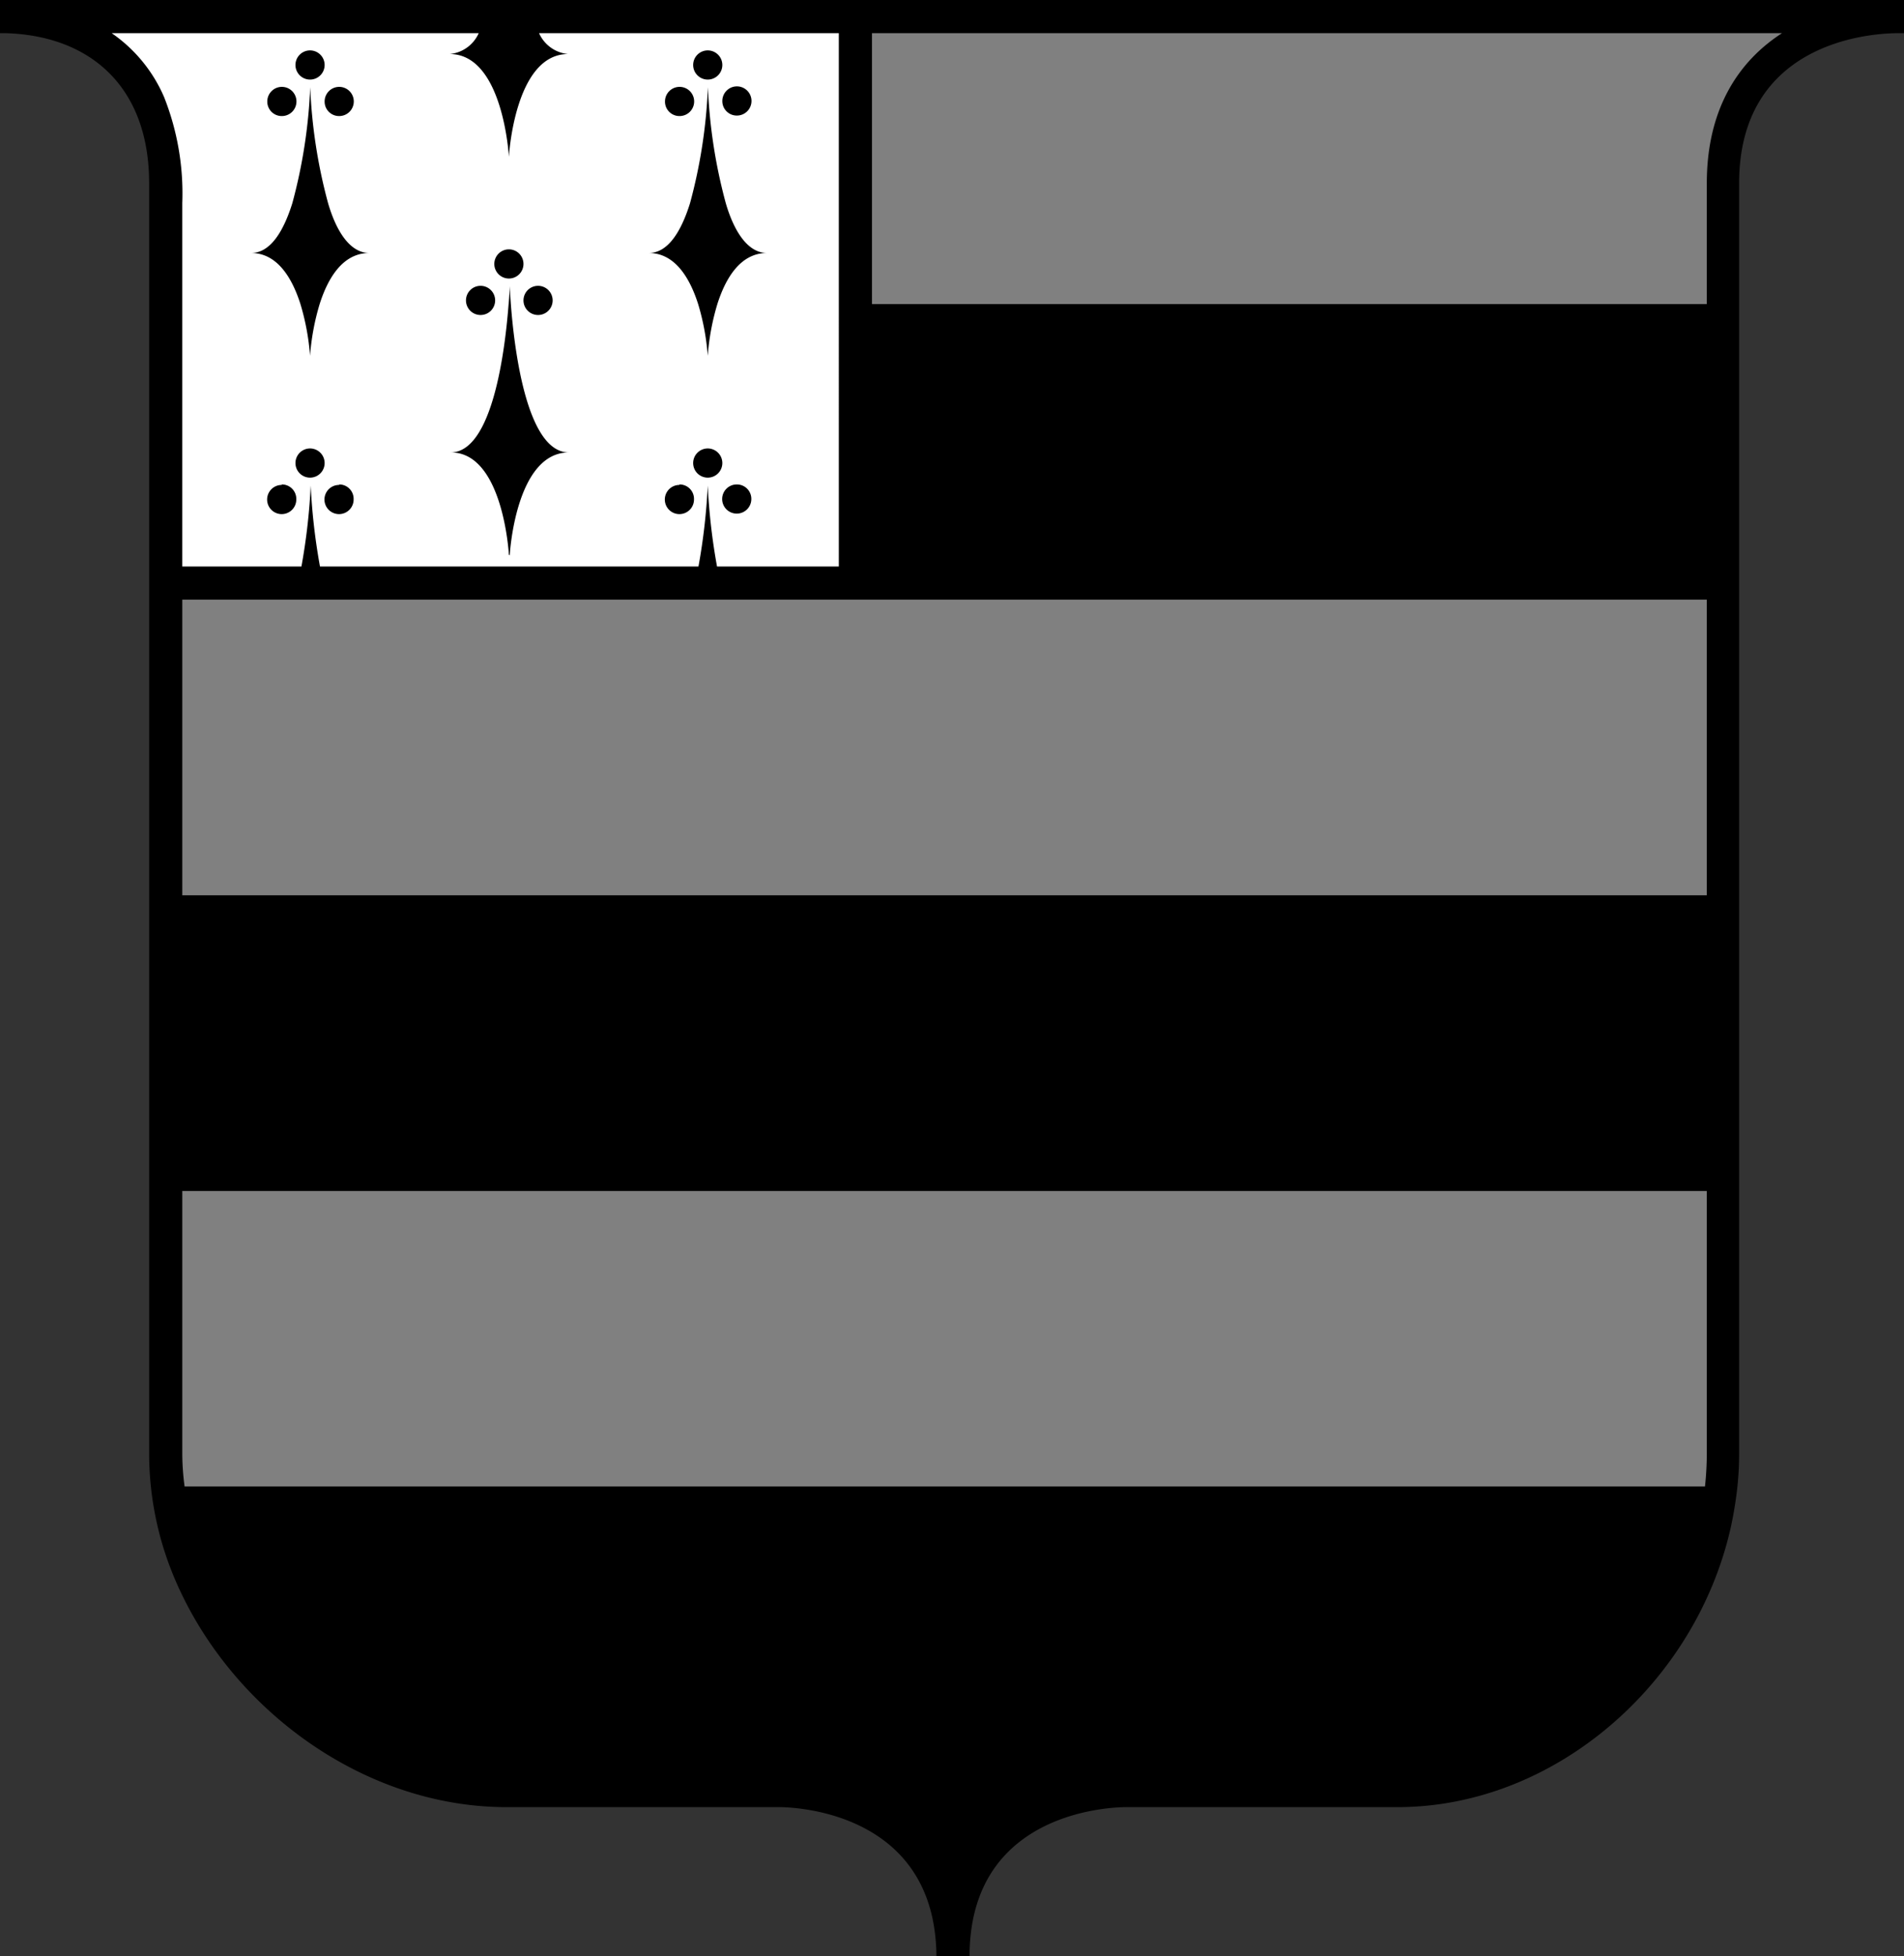
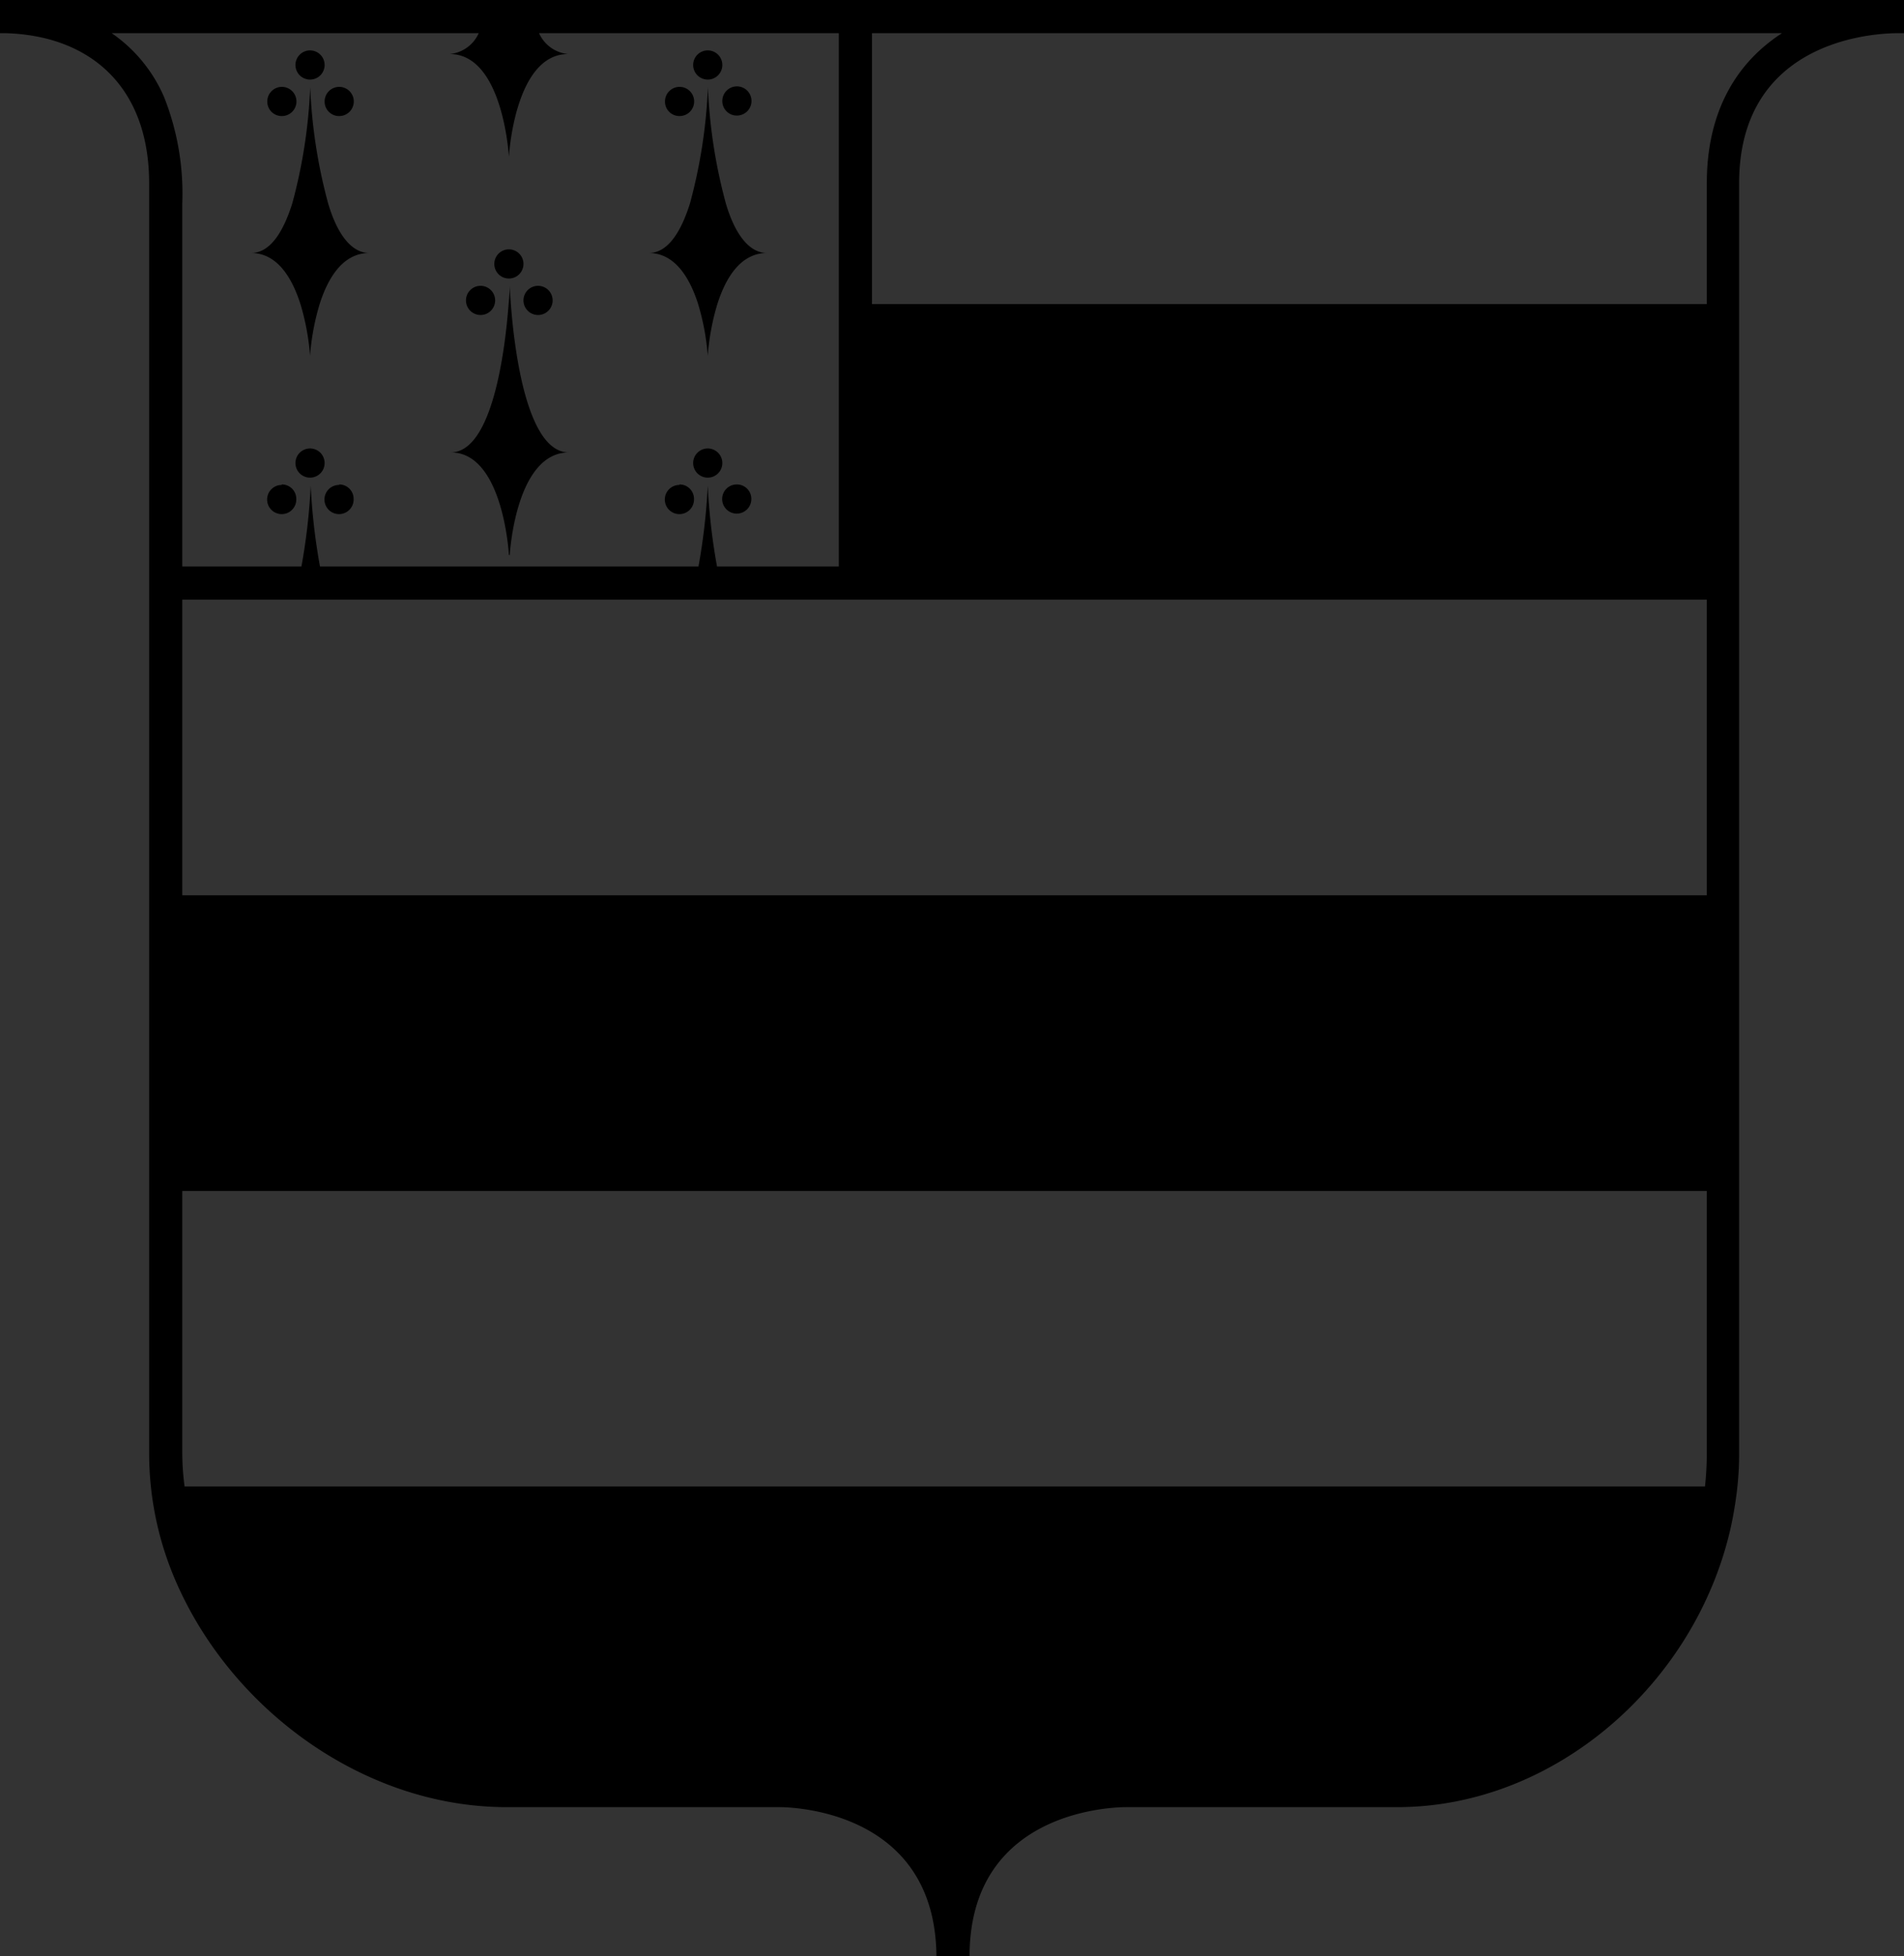
<svg xmlns="http://www.w3.org/2000/svg" viewBox="0 0 114.9 118">
  <rect x="0" y="0" width="114.9" height="118" fill="#333333" stroke="none" />
  <defs>
    <style>.a{fill:gray;}.b{fill:#fff;}</style>
  </defs>
-   <path class="a" d="M51.66.5V35.17H9.45V87.66a18.88,18.88,0,0,0,1.46,7.18c3.32,8,11.41,13.66,19.66,13.66H47c3.6,0,9.65,1.91,9.92,9h1c.28-8.74,9-9,10-9H84.33c9.09,0,17.53-7.09,19.63-16.5.15-.69.27-1.39.36-2.15a17.3,17.3,0,0,0,.13-2.19V11.06c0-8.47,7.4-9.47,10-9.55V.5Z" />
-   <path class="b" d="M51.66.5H.5v1c5.61.23,9,3.79,9,9.55V35.17H51.66Z" />
  <path d="M43.59,6.09a.88.88,0,1,1,.88.88A.87.87,0,0,1,43.59,6.09Zm.88,23.13a.88.88,0,1,0,.87.87A.87.87,0,0,0,44.47,29.22ZM42.71,4.8a.88.88,0,1,0-.88-.88A.88.88,0,0,0,42.71,4.8Zm0,22.25a.88.88,0,1,0,.88.87A.88.88,0,0,0,42.71,27.05Zm-.58-8.71a14.51,14.51,0,0,1,.58,3.12,14.51,14.51,0,0,1,.58-3.12c.49-1.54,1.38-3.08,3-3.08-1.17,0-2-1.32-2.49-3a31.59,31.59,0,0,1-1.08-7,31.59,31.59,0,0,1-1.08,7c-.53,1.69-1.32,3-2.49,3C40.75,15.26,41.64,16.8,42.13,18.34ZM41,7a.88.88,0,1,0-.87-.88A.87.87,0,0,0,41,7Zm0,22.25a.88.88,0,1,0,.88.87A.87.87,0,0,0,41,29.22ZM30.71,16.8a.88.88,0,1,0-.88-.88A.88.88,0,0,0,30.71,16.8ZM29,19a.88.88,0,1,0-.88-.88A.88.88,0,0,0,29,19Zm1.76,14.49s.34-6.2,3.57-6.2c-2.56,0-3.3-6.31-3.5-8.92-.05-.69-.07-1.12-.07-1.12s0,.43-.07,1.12c-.2,2.61-.94,8.92-3.5,8.92C30.37,27.26,30.71,33.46,30.71,33.46ZM20.47,7a.88.88,0,1,0-.88-.88A.87.87,0,0,0,20.47,7Zm0,22.25a.88.88,0,1,0,.87.87A.87.87,0,0,0,20.47,29.22ZM18.71,4.8a.88.88,0,1,0-.88-.88A.88.88,0,0,0,18.71,4.8Zm0,22.25a.88.88,0,1,0,.88.87A.88.88,0,0,0,18.71,27.05Zm-.58-8.71a14.51,14.51,0,0,1,.58,3.12,14.51,14.51,0,0,1,.58-3.12c.49-1.54,1.38-3.08,3-3.08-1.17,0-2-1.32-2.49-3a31.59,31.59,0,0,1-1.08-7,31.59,31.59,0,0,1-1.08,7c-.53,1.69-1.32,3-2.49,3C16.75,15.26,17.64,16.8,18.13,18.34ZM17,7a.88.88,0,1,0-.87-.88A.87.87,0,0,0,17,7Zm0,22.25a.88.88,0,1,0,.88.87A.87.87,0,0,0,17,29.22ZM114.9,0V2h-.32c-2.27,0-9.63.84-9.63,9.06v76.6a18.74,18.74,0,0,1-.13,2.25c-.09.74-.21,1.47-.37,2.2-2.1,9.4-10.6,16.89-20.12,16.89H68c-.45,0-9.44,0-9.49,8.93,0,0,0,0,0,.07h-2v-.07C56.4,109,47.4,109,47,109H30.57c-8.74,0-16.86-6.07-20.12-14A19.41,19.41,0,0,1,9,87.66V11.06C9,5.22,5.43,2.13.29,2H0V0ZM11,12.25c0,2.66,0,20.74,0,21.86v.06h7.19a37.06,37.06,0,0,0,.56-4.88,37.06,37.06,0,0,0,.56,4.88H42.15a37.06,37.06,0,0,0,.56-4.88,37.06,37.06,0,0,0,.56,4.88h7.35V2H32.53a2.14,2.14,0,0,0,1.75,1.26c-3.23,0-3.57,6.2-3.57,6.2s-.34-6.2-3.57-6.2A2.14,2.14,0,0,0,28.89,2H6.74A9,9,0,0,1,9.9,5.85h0A15.76,15.76,0,0,1,11,12.25Zm92,59.59H11V87.66a15.09,15.09,0,0,0,.14,2h91.75a19.34,19.34,0,0,0,.11-2Zm0-35.67H11V54h92ZM107.54,2H52.62V18.34H103V11.06C103,6.6,104.89,3.71,107.54,2ZM32.47,19a.88.88,0,1,0-.88-.88A.88.88,0,0,0,32.47,19Z" />
</svg>